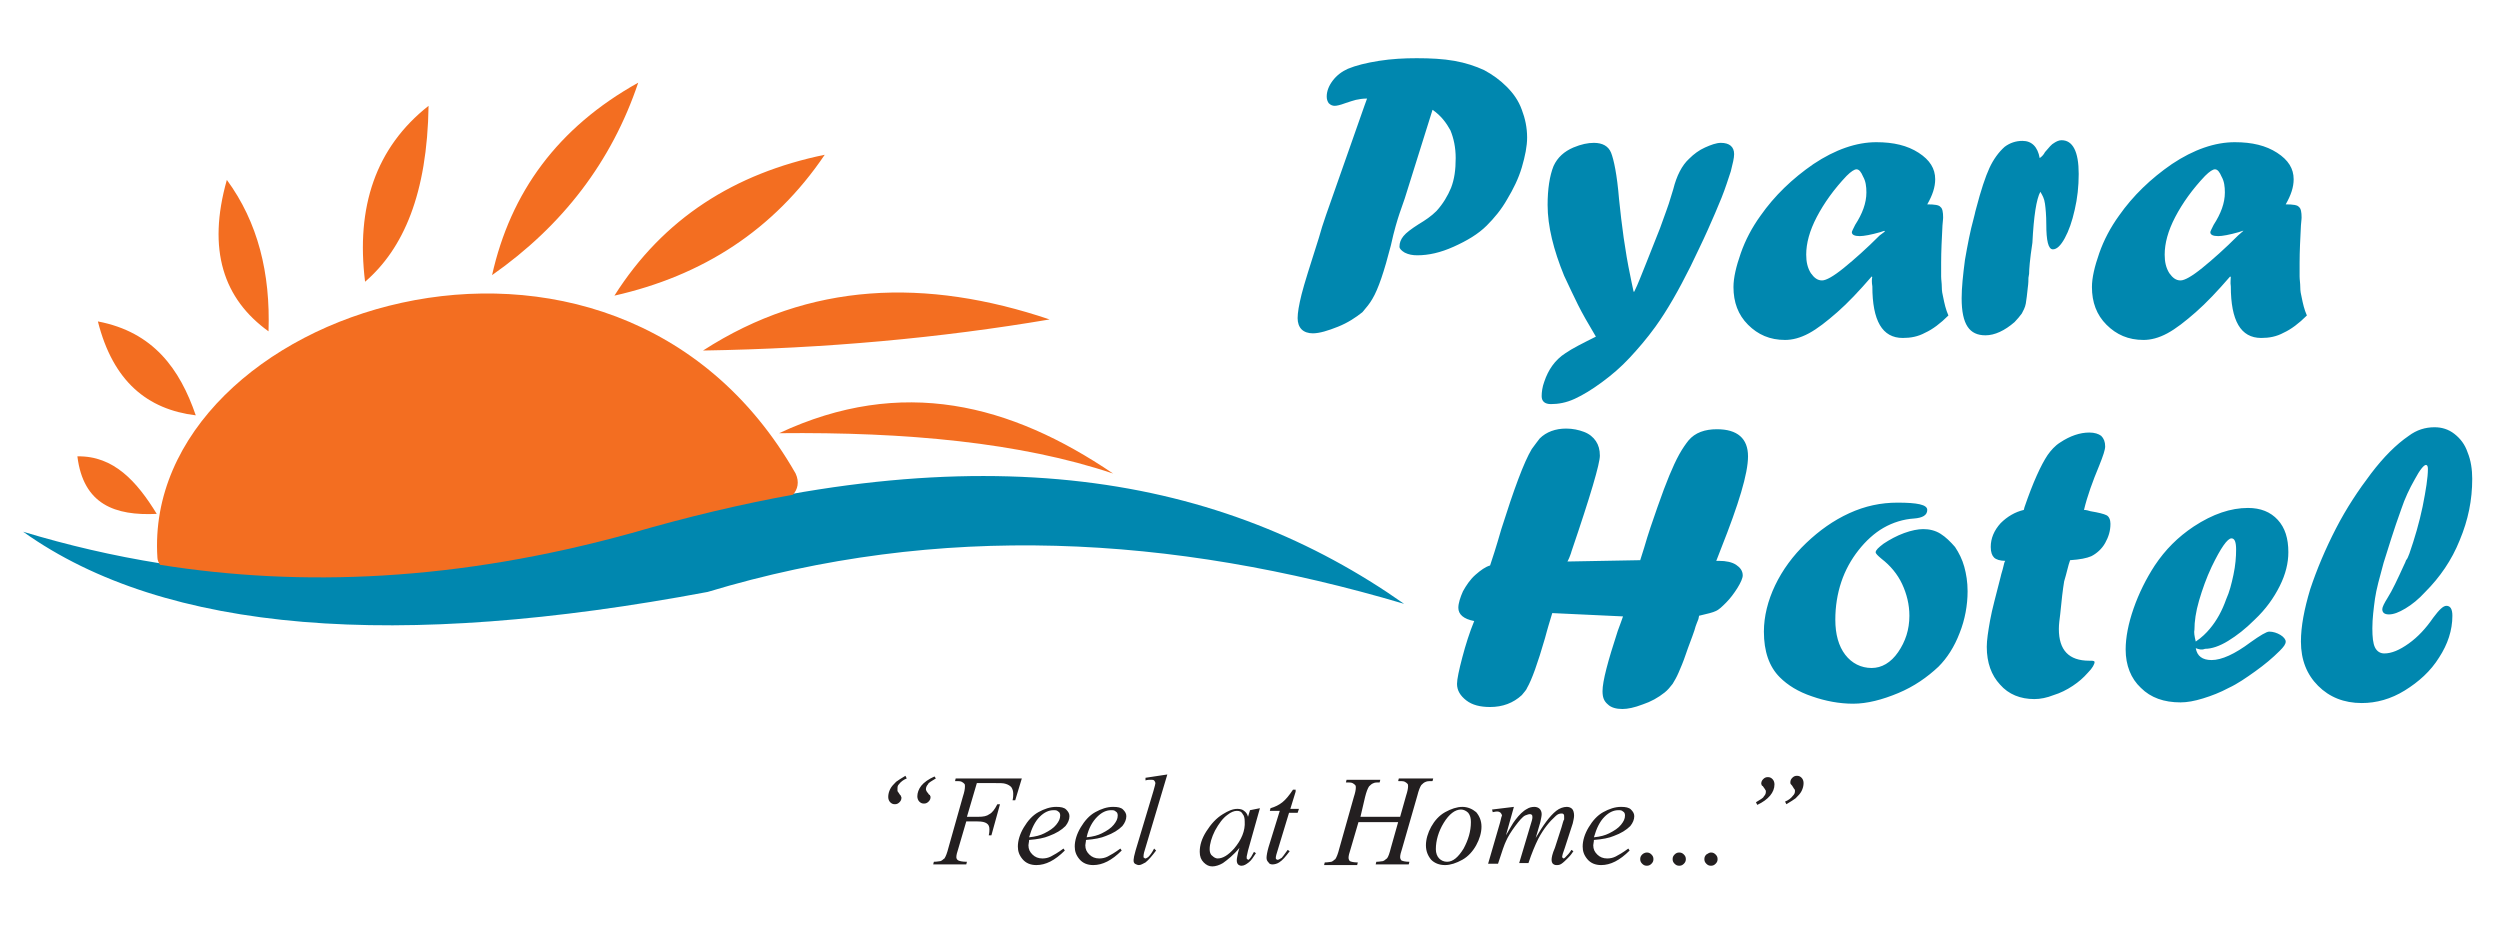
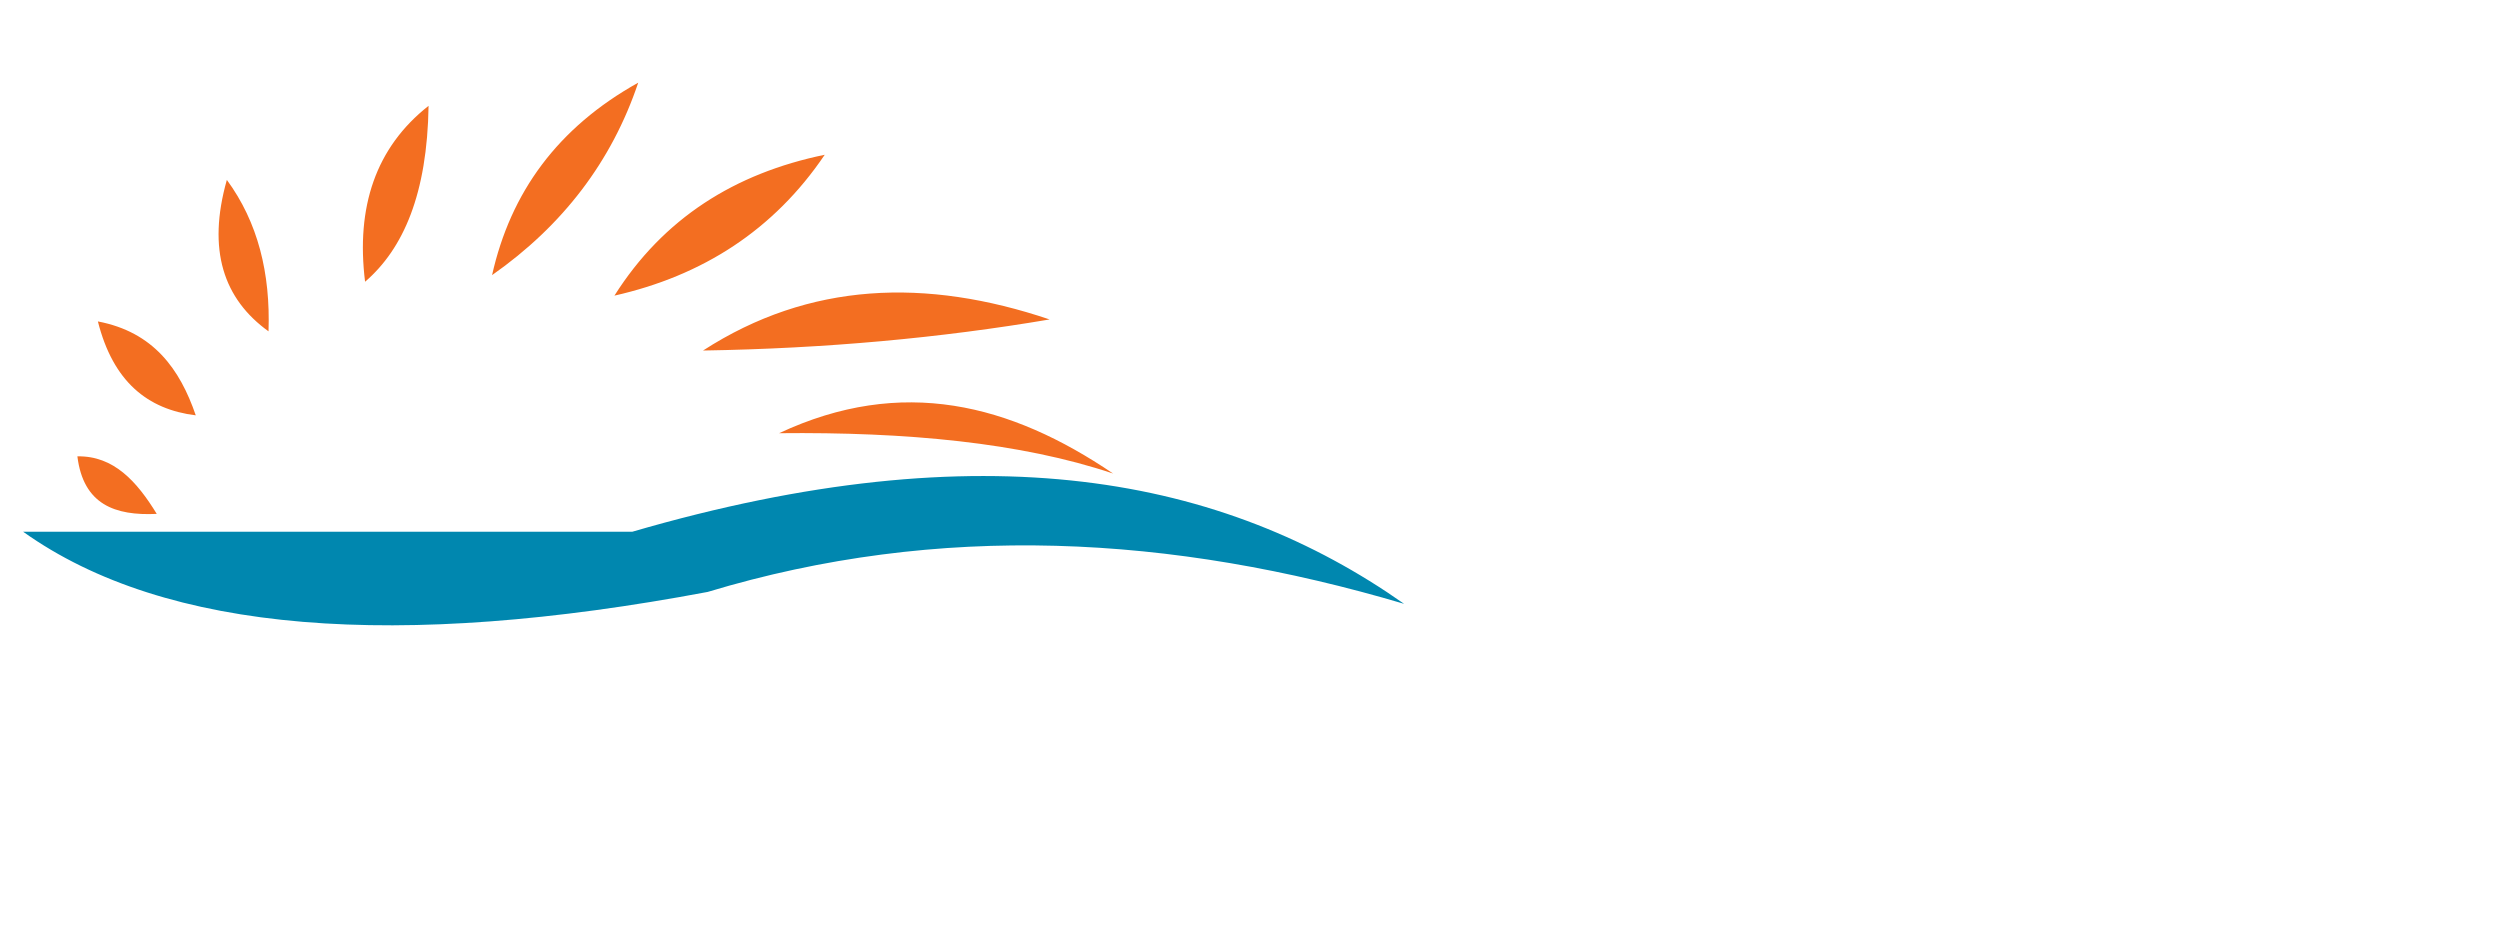
<svg xmlns="http://www.w3.org/2000/svg" version="1.1" id="Layer_1" x="0px" y="0px" viewBox="0 0 378 142.7" style="enable-background:new 0 0 378 142.7;" xml:space="preserve">
  <style type="text/css">
	.st0{fill-rule:evenodd;clip-rule:evenodd;fill:#0087AF;}
	.st1{fill-rule:evenodd;clip-rule:evenodd;fill:#F36E21;}
	.st2{fill:#0087AF;}
	.st3{fill:#231F20;}
</style>
-   <path class="st0" d="M3.5,80.4C25.1,95.8,60.2,98.3,107,89.5c35.1-10.6,70.2-8.6,105.3,1.8C185,72.1,148.8,64.9,95.6,80.4  C60.3,90.1,30.3,88.5,3.5,80.4" />
-   <path class="st1" d="M23.8,84.3c0,0.4,0.2,0.8,0.4,1.1c21.4,3.4,44.9,2.5,71.3-4.8c8.6-2.5,16.7-4.4,24.4-5.8c0.7-0.8,1-1.9,0.4-3.2  C92.6,23.1,21.4,47,23.8,84.3" />
+   <path class="st0" d="M3.5,80.4C25.1,95.8,60.2,98.3,107,89.5c35.1-10.6,70.2-8.6,105.3,1.8C185,72.1,148.8,64.9,95.6,80.4  " />
  <path class="st1" d="M14.8,48.6c2.3,9.1,7.5,13.3,14.8,14.2C27.2,55.8,23.2,50.2,14.8,48.6 M40.6,50.1c-6.8-4.9-9.3-12.3-6.3-22.9  C39,33.6,40.9,41.3,40.6,50.1z M55.2,42.6c-1.4-11.3,1.6-20.3,9.6-26.6C64.6,29.3,61,37.6,55.2,42.6z M74.4,41.6  c2.8-12.5,9.9-22.3,22.1-29.1C92.5,24.4,85.1,34.1,74.4,41.6z M92.9,44.7c7.4-11.7,18.2-18.5,31.8-21.3  C117,34.8,106.2,41.7,92.9,44.7z M106.3,53c16.1-10.4,33.7-11,52.4-4.7C142.2,51.1,124.8,52.7,106.3,53z M117.8,65.5  c18.6-8.7,35-4.4,50.5,6.1C154.3,66.9,137,65.3,117.8,65.5z M11.7,69c0.9,7.3,5.7,9,12,8.7C20.7,72.8,17.2,68.9,11.7,69z" />
-   <path class="st2" d="M364.3,83.7c0.8-2.3,1.5-4.7,2-7.1c0.5-2.5,0.8-4.4,0.8-5.7c0-0.4-0.1-0.6-0.3-0.6c-0.3,0-0.9,0.7-1.7,2.2  c-0.8,1.4-1.5,2.9-2,4.4c-1.2,3.3-2,6-2.7,8.2c-0.6,2.2-1.1,4-1.3,5.4c-0.2,1.5-0.4,3-0.4,4.5c0,1.3,0.1,2.3,0.4,2.9  c0.3,0.6,0.8,0.9,1.4,0.9c1.1,0,2.3-0.5,3.7-1.5c1.4-1,2.6-2.3,3.7-3.9c0.9-1.2,1.5-1.8,2-1.8c0.6,0,0.9,0.5,0.9,1.5  c0,2.2-0.7,4.3-2,6.3c-1.3,2.1-3.1,3.7-5.2,5c-2.1,1.3-4.3,1.9-6.5,1.9c-2.7,0-4.9-0.9-6.6-2.6c-1.7-1.7-2.6-3.9-2.6-6.7  c0-2.3,0.5-4.9,1.4-7.9c1-3,2.3-6.1,3.9-9.2c1.6-3.1,3.4-5.8,5.3-8.3c1.9-2.5,3.8-4.4,5.7-5.7c1.2-0.9,2.5-1.3,3.9-1.3  c1.1,0,2.1,0.3,3,1c0.9,0.7,1.6,1.6,2,2.8c0.5,1.2,0.7,2.6,0.7,4c0,3.2-0.6,6.2-1.9,9.3c-1.2,3-3,5.6-5.2,7.8c-1,1.1-2,1.9-3,2.5  c-1,0.6-1.8,0.9-2.5,0.9c-0.7,0-1-0.3-1-0.8c0-0.3,0.3-0.9,0.8-1.7c0.7-1.1,1.5-2.8,2.5-5c0.1-0.2,0.2-0.4,0.3-0.7  C364,84.5,364.1,84.2,364.3,83.7 M332,98c0.2,1.2,1,1.8,2.4,1.8c1.5,0,3.5-0.9,5.9-2.7c1.4-1,2.4-1.6,2.8-1.6c0.6,0,1.2,0.2,1.7,0.5  c0.5,0.3,0.8,0.7,0.8,1c0,0.4-0.3,0.8-0.9,1.4c-1.1,1.1-2.3,2.1-3.7,3.1c-1.4,1-2.7,1.9-4,2.5c-1.3,0.7-2.6,1.2-3.9,1.6  s-2.4,0.6-3.4,0.6c-2.5,0-4.5-0.7-6-2.2c-1.5-1.4-2.3-3.4-2.3-5.8c0-1.8,0.4-3.9,1.2-6.2c0.8-2.3,1.9-4.5,3.2-6.5  c1.6-2.4,3.5-4.3,5.9-5.9c2.9-1.9,5.6-2.8,8.2-2.8c1.9,0,3.4,0.6,4.5,1.8c1.1,1.2,1.6,2.8,1.6,4.9c0,1.6-0.4,3.3-1.3,5.1  c-0.9,1.8-2.1,3.5-3.8,5.1c-1.4,1.4-2.7,2.4-4,3.2s-2.5,1.2-3.5,1.2C332.9,98.3,332.5,98.2,332,98z M332,97c0.9-0.6,1.6-1.3,2.1-1.9  c1.1-1.3,1.9-2.8,2.5-4.5c0.5-1.1,0.8-2.3,1.1-3.7c0.3-1.4,0.4-2.7,0.4-3.8c0-1.1-0.2-1.7-0.7-1.7c-0.6,0-1.6,1.4-3,4.3  c-0.8,1.7-1.4,3.4-1.9,5.1s-0.7,3.2-0.7,4.4C331.7,95.6,331.8,96.2,332,97z M306,77.1l0.1-0.4c1.3-3.8,2.5-6.4,3.5-7.9  c0.5-0.7,1.1-1.4,1.9-1.9c1.5-1,3-1.5,4.4-1.5c0.8,0,1.4,0.2,1.8,0.5c0.4,0.4,0.6,0.9,0.6,1.6c0,0.5-0.3,1.4-0.9,2.9  c-1,2.4-1.8,4.6-2.3,6.7c0.3,0,0.7,0.1,1,0.2c1.2,0.2,2,0.4,2.4,0.6c0.4,0.2,0.6,0.7,0.6,1.3c0,1.1-0.3,2-0.8,2.9  c-0.5,0.9-1.3,1.6-2.1,2c-0.7,0.3-1.7,0.5-3.2,0.6c-0.3,0.8-0.5,1.9-0.9,3.2c-0.2,1.2-0.4,2.9-0.6,5c-0.1,0.8-0.2,1.5-0.2,2.2  c0,3.2,1.5,4.8,4.6,4.8h0.2h0.1c0.4,0,0.5,0.1,0.5,0.2c0,0.3-0.3,0.9-1,1.6c-0.7,0.8-1.4,1.4-2.3,2c-0.9,0.6-1.9,1.1-2.9,1.4  c-1,0.4-2,0.6-2.9,0.6c-2.1,0-3.9-0.7-5.2-2.2c-1.3-1.4-2-3.3-2-5.7c0-1,0.2-2.3,0.5-4s0.9-3.8,1.6-6.6c0.1-0.5,0.3-1,0.4-1.5  s0.2-0.8,0.3-0.9c-0.8,0-1.4-0.2-1.7-0.5c-0.3-0.3-0.5-0.8-0.5-1.6c0-1.3,0.5-2.5,1.5-3.6C303.5,78.1,304.7,77.4,306,77.1z   M286.9,76c3,0,4.5,0.3,4.5,1.1c0,0.8-0.7,1.2-2,1.3c-1.6,0.1-3.2,0.6-4.6,1.4c-1.4,0.8-2.7,2-3.8,3.4c-1.1,1.4-2,3-2.6,4.8  c-0.6,1.8-0.9,3.7-0.9,5.7c0,2.2,0.5,4,1.5,5.3s2.4,2,4,2c1.5,0,2.9-0.8,4-2.4c1.1-1.6,1.7-3.4,1.7-5.5c0-1.7-0.4-3.3-1.1-4.8  c-0.7-1.5-1.8-2.8-3.1-3.8c-0.6-0.5-0.9-0.8-0.9-1c0-0.3,0.4-0.7,1.2-1.3c0.9-0.6,2-1.2,3.1-1.6c1.1-0.4,2.1-0.6,2.9-0.6  c0.9,0,1.8,0.2,2.6,0.7c0.8,0.5,1.5,1.2,2.2,2c0.6,0.9,1.1,1.9,1.4,3c0.3,1.1,0.5,2.3,0.5,3.7c0,2.1-0.4,4.3-1.2,6.3  c-0.8,2.1-1.9,3.8-3.2,5.1c-1.7,1.6-3.7,3-6.1,4c-2.4,1-4.7,1.6-6.8,1.6c-2.1,0-4.2-0.4-6.2-1.1c-2.1-0.7-3.7-1.7-4.9-2.9  c-1.6-1.6-2.4-3.9-2.4-6.9c0-2.3,0.6-4.7,1.7-7c1.1-2.3,2.7-4.5,4.7-6.4c2-1.9,4.1-3.4,6.5-4.5C282,76.5,284.4,76,286.9,76z   M234.7,92.7l-0.6,2c-0.1,0.4-0.3,1-0.5,1.8c-1.1,3.8-2,6.3-2.7,7.5c-0.1,0.3-0.4,0.6-0.8,1.1c-1.3,1.2-2.9,1.8-4.8,1.8  c-1.5,0-2.7-0.3-3.6-1c-0.9-0.7-1.4-1.5-1.4-2.5c0-0.7,0.3-2.1,0.8-4c0.5-1.9,1.1-3.8,1.8-5.5c-1.6-0.3-2.4-1-2.4-2  c0-0.7,0.3-1.6,0.7-2.5c0.5-0.9,1.1-1.8,1.9-2.5c0.8-0.7,1.5-1.2,2.2-1.4c0.3-0.9,0.9-2.7,1.7-5.5c1.9-6,3.4-10.1,4.6-12.1  c0.5-0.7,0.9-1.2,1.2-1.6c1-1,2.4-1.5,4-1.5c1,0,1.9,0.2,2.7,0.5s1.4,0.8,1.8,1.4s0.6,1.3,0.6,2.2c0,1.2-1.4,6-4.3,14.5  c0,0.1-0.1,0.3-0.2,0.6c-0.1,0.3-0.2,0.5-0.3,0.7l-0.1,0.2l11-0.2l0.6-1.9c0.6-2.1,1.3-4.1,2-6.1c0.7-2,1.3-3.6,1.8-4.8  c0.5-1.2,1-2.3,1.5-3.2s1-1.6,1.4-2.1c1-1.2,2.5-1.7,4.3-1.7c3.1,0,4.7,1.4,4.7,4.1c0,2.6-1.4,7.2-4.1,14c-0.4,1-0.6,1.6-0.7,1.8  c0.1,0,0.1,0,0.2,0s0.1,0,0.2,0c1.1,0,2,0.2,2.6,0.6c0.6,0.4,1,0.9,1,1.6c0,0.4-0.3,1.1-0.8,1.9s-1.1,1.6-1.7,2.2  c-0.6,0.6-1.1,1.1-1.6,1.3c-0.4,0.2-1.2,0.4-2.5,0.7l-0.1,0.5c-0.1,0.3-0.4,0.9-0.6,1.7c-0.4,1.2-0.9,2.4-1.3,3.6  c-0.4,1.2-0.8,2.1-1.1,2.8c-0.3,0.7-0.6,1.2-0.9,1.7c-0.4,0.5-0.7,0.9-1.2,1.3c-1,0.8-2.1,1.4-3.3,1.8c-1.3,0.5-2.3,0.7-3.1,0.7  c-0.9,0-1.7-0.2-2.2-0.7c-0.6-0.5-0.8-1.1-0.8-2c0-1.5,0.8-4.5,2.3-9.1c0.4-1,0.6-1.7,0.8-2.2L234.7,92.7z M337.3,41.8v0.1l-0.1-0.1  c-1.9,2.2-3.6,4-5.2,5.4c-1.6,1.4-3,2.5-4.3,3.2c-1.3,0.7-2.5,1-3.6,1c-2.3,0-4.1-0.8-5.6-2.3c-1.5-1.5-2.2-3.4-2.2-5.7  c0-1.4,0.4-3.1,1.1-5.1c0.7-2,1.7-3.9,3-5.7c2.1-3,4.8-5.6,8-7.8c3.3-2.2,6.5-3.3,9.5-3.3c2.6,0,4.7,0.5,6.4,1.6  c1.7,1.1,2.5,2.4,2.5,4c0,1.2-0.4,2.4-1.2,3.8c1.1,0,1.8,0.1,2,0.4c0.3,0.2,0.4,0.8,0.4,1.6c0-0.1,0,0.3-0.1,1.2  c-0.1,2-0.2,3.9-0.2,5.6c0,0.9,0,1.6,0,2.1c0,0.5,0.1,1,0.1,1.6c0,0.6,0.1,1.1,0.2,1.5c0.2,1,0.4,1.9,0.8,2.8  c-1.2,1.2-2.4,2.1-3.5,2.6c-1.1,0.6-2.2,0.8-3.4,0.8c-3.1,0-4.6-2.6-4.6-7.8C337.2,42.7,337.3,42.2,337.3,41.8z M339.1,34.9  l-0.6,0.2c-1.4,0.4-2.5,0.6-3.1,0.6c-0.8,0-1.2-0.2-1.2-0.6c0-0.1,0.2-0.5,0.5-1.1c1.1-1.7,1.7-3.3,1.7-4.9c0-0.9-0.1-1.7-0.5-2.4  c-0.3-0.7-0.6-1.1-1-1.1c-0.3,0-0.8,0.3-1.5,1c-1.9,2-3.4,4.1-4.5,6.2c-1.1,2.1-1.6,4-1.6,5.7c0,1.1,0.2,2,0.7,2.8  c0.5,0.7,1,1.1,1.7,1.1c0.6,0,1.7-0.6,3.3-1.9c1.6-1.3,3.4-2.9,5.4-4.9l0.8-0.7L339.1,34.9z M306.8,41.4l-0.1,0.6  c0,0.3,0,0.8-0.1,1.5c-0.1,1-0.2,1.8-0.3,2.4c-0.1,0.6-0.4,1.1-0.6,1.5c-0.3,0.4-0.7,0.9-1.1,1.3c-1.5,1.3-3,2-4.4,2  c-1.2,0-2.1-0.4-2.7-1.3c-0.6-0.9-0.9-2.3-0.9-4.3c0-1.6,0.2-3.5,0.5-5.8c0.4-2.3,0.8-4.4,1.3-6.2l0.2-0.8c0-0.1,0.1-0.4,0.2-0.8  c0.7-2.7,1.4-4.8,2-6.1c0.6-1.3,1.4-2.4,2.3-3.2c0.8-0.6,1.7-0.9,2.7-0.9c1.4,0,2.3,0.9,2.6,2.6c0.3-0.2,0.6-0.5,0.8-0.9  c0.6-0.7,1-1.2,1.4-1.4c0.3-0.2,0.7-0.4,1.1-0.4c1.7,0,2.6,1.7,2.6,5.1c0,1.9-0.2,3.7-0.6,5.4c-0.4,1.8-0.9,3.2-1.5,4.3  c-0.6,1.1-1.2,1.7-1.8,1.7c-0.7,0-1-1.3-1-3.8c0-1.3-0.1-2.4-0.2-3.1c-0.1-0.8-0.4-1.3-0.7-1.8c-0.6,1.1-1,3.7-1.2,7.7  C306.9,39.3,306.8,40.8,306.8,41.4z M283.1,41.8v0.1l-0.1-0.1c-1.9,2.2-3.6,4-5.2,5.4c-1.6,1.4-3,2.5-4.3,3.2c-1.3,0.7-2.5,1-3.6,1  c-2.3,0-4.1-0.8-5.6-2.3c-1.5-1.5-2.2-3.4-2.2-5.7c0-1.4,0.4-3.1,1.1-5.1c0.7-2,1.7-3.9,3-5.7c2.1-3,4.8-5.6,8-7.8  c3.3-2.2,6.5-3.3,9.5-3.3c2.6,0,4.7,0.5,6.4,1.6c1.7,1.1,2.5,2.4,2.5,4c0,1.2-0.4,2.4-1.2,3.8c1.1,0,1.8,0.1,2,0.4  c0.3,0.2,0.4,0.8,0.4,1.6c0-0.1,0,0.3-0.1,1.2c-0.1,2-0.2,3.9-0.2,5.6c0,0.9,0,1.6,0,2.1c0,0.5,0.1,1,0.1,1.6c0,0.6,0.1,1.1,0.2,1.5  c0.2,1,0.4,1.9,0.8,2.8c-1.2,1.2-2.4,2.1-3.5,2.6c-1.1,0.6-2.2,0.8-3.4,0.8c-3.1,0-4.6-2.6-4.6-7.8C283,42.7,283,42.2,283.1,41.8z   M284.9,34.9l-0.6,0.2c-1.4,0.4-2.5,0.6-3.1,0.6c-0.8,0-1.2-0.2-1.2-0.6c0-0.1,0.2-0.5,0.5-1.1c1.1-1.7,1.7-3.3,1.7-4.9  c0-0.9-0.1-1.7-0.5-2.4c-0.3-0.7-0.6-1.1-1-1.1c-0.3,0-0.8,0.3-1.5,1c-1.9,2-3.4,4.1-4.5,6.2c-1.1,2.1-1.6,4-1.6,5.7  c0,1.1,0.2,2,0.7,2.8c0.5,0.7,1,1.1,1.7,1.1c0.6,0,1.7-0.6,3.3-1.9c1.6-1.3,3.4-2.9,5.4-4.9L285,35L284.9,34.9z M252.6,29.9l0.4-1.3  c0.5-2,1.3-3.6,2.4-4.6c0.7-0.7,1.5-1.3,2.4-1.7c0.9-0.4,1.7-0.7,2.4-0.7c1.3,0,2,0.6,2,1.7c0,0.6-0.2,1.4-0.5,2.6  c-0.4,1.2-0.8,2.5-1.4,4s-1.3,3.1-2.1,4.9c-0.8,1.8-1.7,3.6-2.6,5.5c-1.8,3.6-3.5,6.6-5.3,9.1c-1.3,1.8-2.6,3.3-3.9,4.7  c-1.3,1.4-2.7,2.6-4.2,3.7c-1.5,1.1-2.8,1.9-4.1,2.5c-1.3,0.6-2.5,0.8-3.6,0.8c-0.9,0-1.4-0.4-1.4-1.2c0-0.6,0.1-1.4,0.4-2.2  c0.3-0.9,0.7-1.7,1.2-2.4c0.5-0.7,1.2-1.4,2-1.9c1-0.7,2.6-1.5,4.6-2.5c-1.2-2-2.1-3.6-2.7-4.8c-0.6-1.2-1.3-2.7-2.1-4.4  c-1.6-3.9-2.5-7.5-2.5-10.7c0-2.4,0.3-4.4,0.9-5.9c0.6-1.3,1.6-2.2,3-2.8c1.2-0.5,2.2-0.7,3.1-0.7c1.3,0,2.2,0.5,2.6,1.5  c0.4,1,0.9,3.3,1.2,7c0.4,3.9,0.9,7.8,1.7,11.6c0.1,0.6,0.3,1.4,0.5,2.4h0.1c0.6-1.2,1.1-2.6,1.8-4.3c0.2-0.5,0.9-2.3,2.1-5.3  C251.7,32.5,252.3,31,252.6,29.9z M206.3,16l0.4-1.1c-0.7,0-1.2,0.1-1.7,0.2c-0.4,0.1-1,0.3-1.6,0.5c-0.8,0.3-1.3,0.4-1.6,0.4  c-0.3,0-0.6-0.1-0.9-0.4c-0.2-0.3-0.3-0.6-0.3-1c0-0.8,0.3-1.6,0.9-2.4c0.6-0.8,1.4-1.4,2.3-1.8c1.2-0.5,2.8-0.9,4.7-1.2  c1.9-0.3,3.8-0.4,5.7-0.4c2.1,0,4,0.1,5.7,0.4c1.7,0.3,3.2,0.8,4.5,1.4c1.3,0.7,2.4,1.5,3.4,2.5c1,1,1.8,2.1,2.3,3.5  c0.5,1.3,0.8,2.7,0.8,4.2c0,1.3-0.3,2.8-0.8,4.5s-1.3,3.3-2.2,4.8c-0.9,1.6-2,2.9-3.1,4c-1.3,1.3-3,2.3-5,3.2  c-2,0.9-3.8,1.3-5.5,1.3c-0.7,0-1.3-0.1-1.9-0.4c-0.5-0.3-0.8-0.6-0.8-0.9c0-0.6,0.2-1.1,0.6-1.6c0.4-0.5,1.2-1.1,2.3-1.8  c1-0.6,1.9-1.2,2.7-2c1-1.1,1.7-2.3,2.2-3.5c0.5-1.3,0.7-2.7,0.7-4.5c0-1.6-0.3-3-0.8-4.2c-0.6-1.1-1.4-2.2-2.7-3.1l-4.2,13.4  l-0.8,2.3c-0.3,0.9-0.8,2.5-1.3,4.8c-1,3.9-1.9,6.6-2.8,8.1c-0.4,0.7-0.9,1.3-1.5,2c-1,0.8-2.2,1.6-3.7,2.2c-1.5,0.6-2.8,1-3.8,1  c-0.7,0-1.3-0.2-1.7-0.6c-0.4-0.4-0.6-1-0.6-1.7c0-0.8,0.2-2,0.6-3.6c0.4-1.6,1.3-4.4,2.6-8.5l0.5-1.7l0.6-1.8L206.3,16z" />
-   <path class="st3" d="M265.5,121.3c0.6-0.4,1.1-0.6,1.2-0.9c0.2-0.2,0.3-0.4,0.3-0.7c0-0.1,0-0.2-0.1-0.3c0,0-0.1-0.2-0.2-0.3  c-0.1-0.2-0.2-0.3-0.3-0.3c0-0.1-0.1-0.2-0.1-0.3c0-0.3,0.1-0.5,0.3-0.7c0.2-0.2,0.4-0.3,0.7-0.3c0.3,0,0.5,0.1,0.7,0.3  c0.2,0.2,0.3,0.5,0.3,0.8c0,1.2-0.9,2.3-2.6,3.1L265.5,121.3z M269.9,121.2c0.5-0.2,0.9-0.5,1.2-0.9c0.2-0.2,0.3-0.4,0.3-0.7  c0-0.1,0-0.2-0.1-0.3c0,0-0.1-0.1-0.2-0.3c-0.1-0.2-0.2-0.3-0.3-0.4c-0.1-0.1-0.1-0.2-0.1-0.3c0-0.3,0.1-0.5,0.3-0.7  c0.2-0.2,0.4-0.3,0.7-0.3c0.3,0,0.5,0.1,0.7,0.3c0.2,0.2,0.3,0.5,0.3,0.8c0,0.4-0.1,0.8-0.3,1.2c-0.2,0.4-0.5,0.7-0.9,1.1  c-0.3,0.2-0.7,0.5-1.4,0.9L269.9,121.2z M258.7,128.9c0.3,0,0.5,0.1,0.7,0.3c0.2,0.2,0.3,0.4,0.3,0.7c0,0.3-0.1,0.5-0.3,0.7  c-0.2,0.2-0.4,0.3-0.7,0.3c-0.3,0-0.5-0.1-0.7-0.3c-0.2-0.2-0.3-0.4-0.3-0.7c0-0.3,0.1-0.5,0.3-0.7  C258.3,129,258.5,128.9,258.7,128.9z M253.9,128.9c0.3,0,0.5,0.1,0.7,0.3c0.2,0.2,0.3,0.4,0.3,0.7c0,0.3-0.1,0.5-0.3,0.7  c-0.2,0.2-0.4,0.3-0.7,0.3c-0.3,0-0.5-0.1-0.7-0.3c-0.2-0.2-0.3-0.4-0.3-0.7c0-0.3,0.1-0.5,0.3-0.7  C253.4,129,253.6,128.9,253.9,128.9z M249,128.9c0.3,0,0.5,0.1,0.7,0.3c0.2,0.2,0.3,0.4,0.3,0.7c0,0.3-0.1,0.5-0.3,0.7  c-0.2,0.2-0.4,0.3-0.7,0.3c-0.3,0-0.5-0.1-0.7-0.3c-0.2-0.2-0.3-0.4-0.3-0.7c0-0.3,0.1-0.5,0.3-0.7C248.5,129,248.8,128.9,249,128.9  z M241,126.6c1-0.1,1.7-0.3,2.3-0.6c0.8-0.4,1.4-0.8,1.8-1.3c0.4-0.5,0.6-0.9,0.6-1.4c0-0.3-0.1-0.5-0.3-0.6  c-0.2-0.2-0.4-0.2-0.7-0.2c-0.7,0-1.4,0.3-2.1,1C241.9,124.2,241.4,125.2,241,126.6z M241,127c0,0.3-0.1,0.6-0.1,0.8  c0,0.6,0.2,1,0.6,1.4c0.4,0.4,0.9,0.6,1.5,0.6c0.5,0,0.9-0.1,1.3-0.3c0.4-0.2,1.1-0.6,1.9-1.2l0.2,0.3c-1.5,1.5-2.9,2.2-4.3,2.2  c-0.9,0-1.6-0.3-2.1-0.9c-0.5-0.6-0.7-1.2-0.7-1.9c0-0.9,0.3-1.9,0.9-2.9c0.6-1,1.3-1.8,2.2-2.3c0.9-0.5,1.8-0.8,2.7-0.8  c0.7,0,1.2,0.1,1.5,0.4c0.3,0.3,0.5,0.6,0.5,1c0,0.5-0.2,1-0.6,1.5c-0.6,0.6-1.4,1.1-2.5,1.5C243.3,126.7,242.3,126.9,241,127z   M228.9,122l-1.2,4.3c0.6-1,1-1.8,1.4-2.3c0.6-0.8,1.2-1.4,1.8-1.7c0.3-0.2,0.7-0.3,1.1-0.3c0.3,0,0.6,0.1,0.8,0.3  c0.2,0.2,0.3,0.5,0.3,0.8c0,0.3-0.1,0.7-0.2,1.2l-0.7,2.4c1.1-1.9,2.1-3.3,3.1-4.1c0.5-0.4,1.1-0.6,1.6-0.6c0.3,0,0.6,0.1,0.8,0.3  c0.2,0.2,0.3,0.6,0.3,1c0,0.4-0.1,0.7-0.2,1.2l-1.2,3.7c-0.3,0.8-0.4,1.2-0.4,1.3c0,0.1,0,0.2,0.1,0.2c0,0,0.1,0.1,0.1,0.1  c0.1,0,0.2-0.1,0.3-0.2c0.3-0.3,0.6-0.6,0.9-1.1l0.3,0.2c-0.2,0.3-0.4,0.6-0.8,1c-0.4,0.4-0.7,0.7-1,0.9c-0.3,0.2-0.5,0.2-0.8,0.2  c-0.2,0-0.4-0.1-0.5-0.2c-0.1-0.1-0.2-0.3-0.2-0.6c0-0.3,0.1-0.9,0.5-1.8l1-3.1c0.2-0.7,0.3-1.1,0.4-1.2c0-0.1,0-0.2,0-0.4  c0-0.2,0-0.3-0.1-0.4c-0.1-0.1-0.2-0.1-0.3-0.1c-0.3,0-0.6,0.1-0.9,0.4c-0.9,0.8-1.8,1.9-2.6,3.4c-0.5,1-1,2.2-1.5,3.7h-1.4l1.7-5.7  c0.2-0.6,0.3-1,0.3-1.2c0-0.2,0-0.3-0.1-0.4c-0.1-0.1-0.2-0.1-0.3-0.1c-0.2,0-0.4,0.1-0.7,0.2c-0.4,0.2-0.9,0.8-1.5,1.6  c-0.6,0.8-1.1,1.6-1.4,2.3c-0.2,0.4-0.6,1.5-1.2,3.4H225l1.8-6.2l0.2-0.8c0-0.1,0.1-0.2,0.1-0.3c0-0.1-0.1-0.3-0.2-0.4  c-0.1-0.1-0.3-0.2-0.5-0.2c-0.1,0-0.3,0-0.7,0.1l-0.1-0.4L228.9,122z M222.4,124.3c0-0.6-0.1-1-0.4-1.4c-0.3-0.3-0.7-0.5-1.1-0.5  c-0.9,0-1.8,0.7-2.6,2c-0.8,1.3-1.2,2.7-1.2,4c0,0.6,0.2,1.1,0.5,1.4c0.3,0.3,0.7,0.5,1.2,0.5c0.9,0,1.7-0.7,2.5-2  C222,127,222.4,125.7,222.4,124.3z M224,125c0,0.9-0.3,1.9-0.8,2.8c-0.5,0.9-1.2,1.7-2.1,2.2c-0.9,0.5-1.8,0.8-2.6,0.8  c-0.9,0-1.6-0.3-2.1-0.8c-0.5-0.6-0.8-1.3-0.8-2.2c0-0.9,0.3-1.9,0.8-2.8c0.5-0.9,1.2-1.7,2.1-2.2c0.9-0.5,1.8-0.8,2.6-0.8  c0.8,0,1.5,0.3,2.1,0.8C223.7,123.4,224,124.1,224,125z M205.7,123.5h6l0.9-3.2c0.2-0.6,0.3-1.1,0.3-1.4c0-0.2,0-0.3-0.1-0.4  c-0.1-0.1-0.2-0.2-0.4-0.3c-0.2-0.1-0.5-0.1-1-0.1l0.1-0.4h5.2l-0.1,0.4c-0.4,0-0.8,0-1,0.1c-0.3,0.1-0.5,0.3-0.7,0.5  c-0.2,0.3-0.4,0.8-0.6,1.6l-2.3,8c-0.2,0.6-0.3,1-0.3,1.3c0,0.2,0.1,0.4,0.2,0.5c0.2,0.1,0.6,0.2,1.2,0.2l-0.1,0.4h-5l0.1-0.4  c0.5,0,0.8-0.1,1-0.1c0.3-0.1,0.4-0.3,0.6-0.4c0.2-0.2,0.4-0.8,0.6-1.6l1.1-3.9h-6l-1.2,4.1c-0.2,0.6-0.3,1-0.3,1.3  c0,0.2,0.1,0.4,0.2,0.5c0.2,0.1,0.6,0.2,1.2,0.2l-0.1,0.4h-5l0.1-0.4c0.5,0,0.8-0.1,1-0.1c0.3-0.1,0.4-0.3,0.6-0.4  c0.2-0.3,0.4-0.8,0.6-1.6l2.2-7.8c0.2-0.6,0.3-1.1,0.3-1.4c0-0.2,0-0.3-0.1-0.4c-0.1-0.1-0.2-0.2-0.4-0.3c-0.2-0.1-0.5-0.1-1-0.1  l0.1-0.4h5.1l-0.1,0.4c-0.4,0-0.7,0-0.9,0.1c-0.3,0.1-0.5,0.3-0.7,0.5c-0.2,0.3-0.4,0.8-0.6,1.6L205.7,123.5z M195.9,119.7l-0.8,2.6  h1.3l-0.2,0.6h-1.3l-1.7,5.6c-0.2,0.6-0.3,1-0.3,1.2c0,0.1,0,0.2,0.1,0.2c0,0.1,0.1,0.1,0.2,0.1c0.1,0,0.3-0.1,0.6-0.3  c0.1-0.1,0.4-0.5,0.9-1.2l0.3,0.2c-0.6,0.8-1.1,1.4-1.6,1.7c-0.3,0.2-0.7,0.3-1,0.3c-0.3,0-0.5-0.1-0.6-0.3  c-0.2-0.2-0.3-0.4-0.3-0.7c0-0.3,0.1-0.9,0.3-1.6l1.7-5.5H192l0.1-0.4c0.7-0.2,1.3-0.5,1.8-0.9c0.5-0.4,1-1,1.6-1.9H195.9z   M187,122.6c-0.4,0-0.9,0.2-1.4,0.6c-0.7,0.5-1.3,1.3-1.9,2.4c-0.5,1-0.8,2-0.8,2.8c0,0.4,0.1,0.8,0.4,1c0.2,0.2,0.5,0.4,0.8,0.4  c0.8,0,1.6-0.5,2.5-1.5c1.1-1.3,1.7-2.7,1.6-4.1c0-0.5-0.1-0.9-0.3-1.1C187.7,122.7,187.4,122.6,187,122.6z M190.5,122.2l-1.8,6.4  l-0.2,0.9c0,0.1,0,0.2,0,0.2c0,0.1,0,0.2,0.1,0.2c0,0,0.1,0.1,0.1,0.1c0.1,0,0.1,0,0.2-0.1c0.2-0.2,0.4-0.5,0.7-1.1l0.3,0.2  c-0.4,0.6-0.7,1.1-1.1,1.4c-0.4,0.3-0.7,0.5-1.1,0.5c-0.2,0-0.4-0.1-0.5-0.2c-0.1-0.1-0.2-0.3-0.2-0.6c0-0.3,0.1-0.7,0.2-1.2  l0.2-0.7c-0.9,1.1-1.8,1.8-2.5,2.3c-0.5,0.3-1.1,0.5-1.6,0.5c-0.5,0-0.9-0.2-1.3-0.6c-0.4-0.4-0.6-0.9-0.6-1.6c0-1,0.3-2,1-3.1  c0.7-1.1,1.5-2,2.5-2.6c0.8-0.5,1.5-0.8,2.2-0.8c0.4,0,0.8,0.1,1,0.3c0.3,0.2,0.5,0.5,0.6,0.9l0.3-1L190.5,122.2z M176.5,117.1  l-3.4,11.4c-0.2,0.6-0.2,0.9-0.2,1c0,0.1,0,0.2,0.1,0.2c0.1,0.1,0.1,0.1,0.2,0.1c0.1,0,0.2-0.1,0.4-0.2c0.3-0.3,0.6-0.7,0.9-1.3  l0.3,0.3c-0.6,0.8-1.1,1.4-1.6,1.8c-0.4,0.2-0.7,0.4-1,0.4c-0.2,0-0.4-0.1-0.6-0.2c-0.2-0.2-0.2-0.3-0.2-0.6c0-0.2,0.1-0.7,0.3-1.4  l2.7-9c0.2-0.7,0.3-1.1,0.3-1.2c0-0.1-0.1-0.3-0.2-0.4c-0.1-0.1-0.3-0.1-0.6-0.1c-0.1,0-0.4,0-0.7,0.1v-0.4L176.5,117.1z   M164.3,126.6c1-0.1,1.7-0.3,2.3-0.6c0.8-0.4,1.4-0.8,1.8-1.3c0.4-0.5,0.6-0.9,0.6-1.4c0-0.3-0.1-0.5-0.3-0.6  c-0.2-0.2-0.4-0.2-0.7-0.2c-0.7,0-1.4,0.3-2.1,1C165.2,124.2,164.6,125.2,164.3,126.6z M164.2,127c0,0.3-0.1,0.6-0.1,0.8  c0,0.6,0.2,1,0.6,1.4c0.4,0.4,0.9,0.6,1.5,0.6c0.5,0,0.9-0.1,1.3-0.3c0.4-0.2,1.1-0.6,1.9-1.2l0.2,0.3c-1.5,1.5-2.9,2.2-4.3,2.2  c-0.9,0-1.6-0.3-2.1-0.9c-0.5-0.6-0.7-1.2-0.7-1.9c0-0.9,0.3-1.9,0.9-2.9c0.6-1,1.3-1.8,2.2-2.3c0.9-0.5,1.8-0.8,2.7-0.8  c0.7,0,1.2,0.1,1.5,0.4c0.3,0.3,0.5,0.6,0.5,1c0,0.5-0.2,1-0.6,1.5c-0.6,0.6-1.4,1.1-2.5,1.5C166.5,126.7,165.5,126.9,164.2,127z   M155.6,126.6c1-0.1,1.7-0.3,2.3-0.6c0.8-0.4,1.4-0.8,1.8-1.3c0.4-0.5,0.6-0.9,0.6-1.4c0-0.3-0.1-0.5-0.3-0.6  c-0.2-0.2-0.4-0.2-0.7-0.2c-0.7,0-1.4,0.3-2.1,1C156.5,124.2,156,125.2,155.6,126.6z M155.6,127c0,0.3-0.1,0.6-0.1,0.8  c0,0.6,0.2,1,0.6,1.4c0.4,0.4,0.9,0.6,1.5,0.6c0.5,0,0.9-0.1,1.3-0.3c0.4-0.2,1.1-0.6,1.9-1.2l0.2,0.3c-1.5,1.5-2.9,2.2-4.3,2.2  c-0.9,0-1.6-0.3-2.1-0.9c-0.5-0.6-0.7-1.2-0.7-1.9c0-0.9,0.3-1.9,0.9-2.9c0.6-1,1.3-1.8,2.2-2.3c0.9-0.5,1.8-0.8,2.7-0.8  c0.7,0,1.2,0.1,1.5,0.4c0.3,0.3,0.5,0.6,0.5,1c0,0.5-0.2,1-0.6,1.5c-0.6,0.6-1.4,1.1-2.5,1.5C157.9,126.7,156.9,126.9,155.6,127z   M147.7,118.4l-1.5,5.1h1.7c0.8,0,1.3-0.1,1.7-0.4c0.4-0.2,0.8-0.7,1.2-1.5h0.4l-1.3,4.7h-0.4c0.1-0.4,0.1-0.7,0.1-0.9  c0-0.4-0.1-0.7-0.4-0.9c-0.3-0.2-0.7-0.3-1.4-0.3h-1.7l-1.2,4.1c-0.2,0.6-0.3,1-0.3,1.3c0,0.2,0.1,0.4,0.3,0.5  c0.2,0.1,0.6,0.2,1.3,0.2l-0.1,0.4h-5l0.1-0.4c0.5,0,0.8-0.1,1-0.1c0.3-0.1,0.4-0.3,0.6-0.4c0.2-0.3,0.4-0.8,0.6-1.6l2.2-7.8  c0.2-0.6,0.3-1.1,0.3-1.5c0-0.2,0-0.3-0.1-0.4c-0.1-0.1-0.2-0.2-0.4-0.3c-0.2-0.1-0.5-0.1-1-0.1l0.1-0.4h10l-1,3.3h-0.4  c0.1-0.4,0.1-0.7,0.1-1c0-0.4-0.1-0.7-0.3-1c-0.2-0.2-0.5-0.4-0.9-0.5c-0.3-0.1-0.8-0.1-1.7-0.1H147.7z M141.5,117.7  c-0.6,0.4-1.1,0.6-1.2,0.9c-0.2,0.2-0.3,0.5-0.3,0.7c0,0.1,0,0.2,0.1,0.3c0,0.1,0.1,0.2,0.2,0.3c0.1,0.2,0.2,0.3,0.3,0.3  c0,0.1,0.1,0.2,0.1,0.3c0,0.3-0.1,0.5-0.3,0.7c-0.2,0.2-0.4,0.3-0.7,0.3c-0.3,0-0.5-0.1-0.7-0.3c-0.2-0.2-0.3-0.5-0.3-0.8  c0-0.5,0.2-1.1,0.6-1.6c0.4-0.5,1.1-1,2-1.4L141.5,117.7z M137.1,117.7c-0.5,0.2-0.9,0.5-1.2,0.9c-0.2,0.2-0.2,0.4-0.2,0.7  c0,0.1,0,0.2,0,0.3c0,0,0.1,0.2,0.2,0.3c0.1,0.2,0.2,0.3,0.3,0.4c0,0.1,0.1,0.2,0.1,0.3c0,0.3-0.1,0.5-0.3,0.7  c-0.2,0.2-0.4,0.3-0.7,0.3c-0.3,0-0.5-0.1-0.7-0.3c-0.2-0.2-0.3-0.5-0.3-0.8c0-0.4,0.1-0.8,0.3-1.2c0.2-0.4,0.5-0.7,0.9-1.1  c0.3-0.2,0.7-0.5,1.4-0.9L137.1,117.7z" />
</svg>